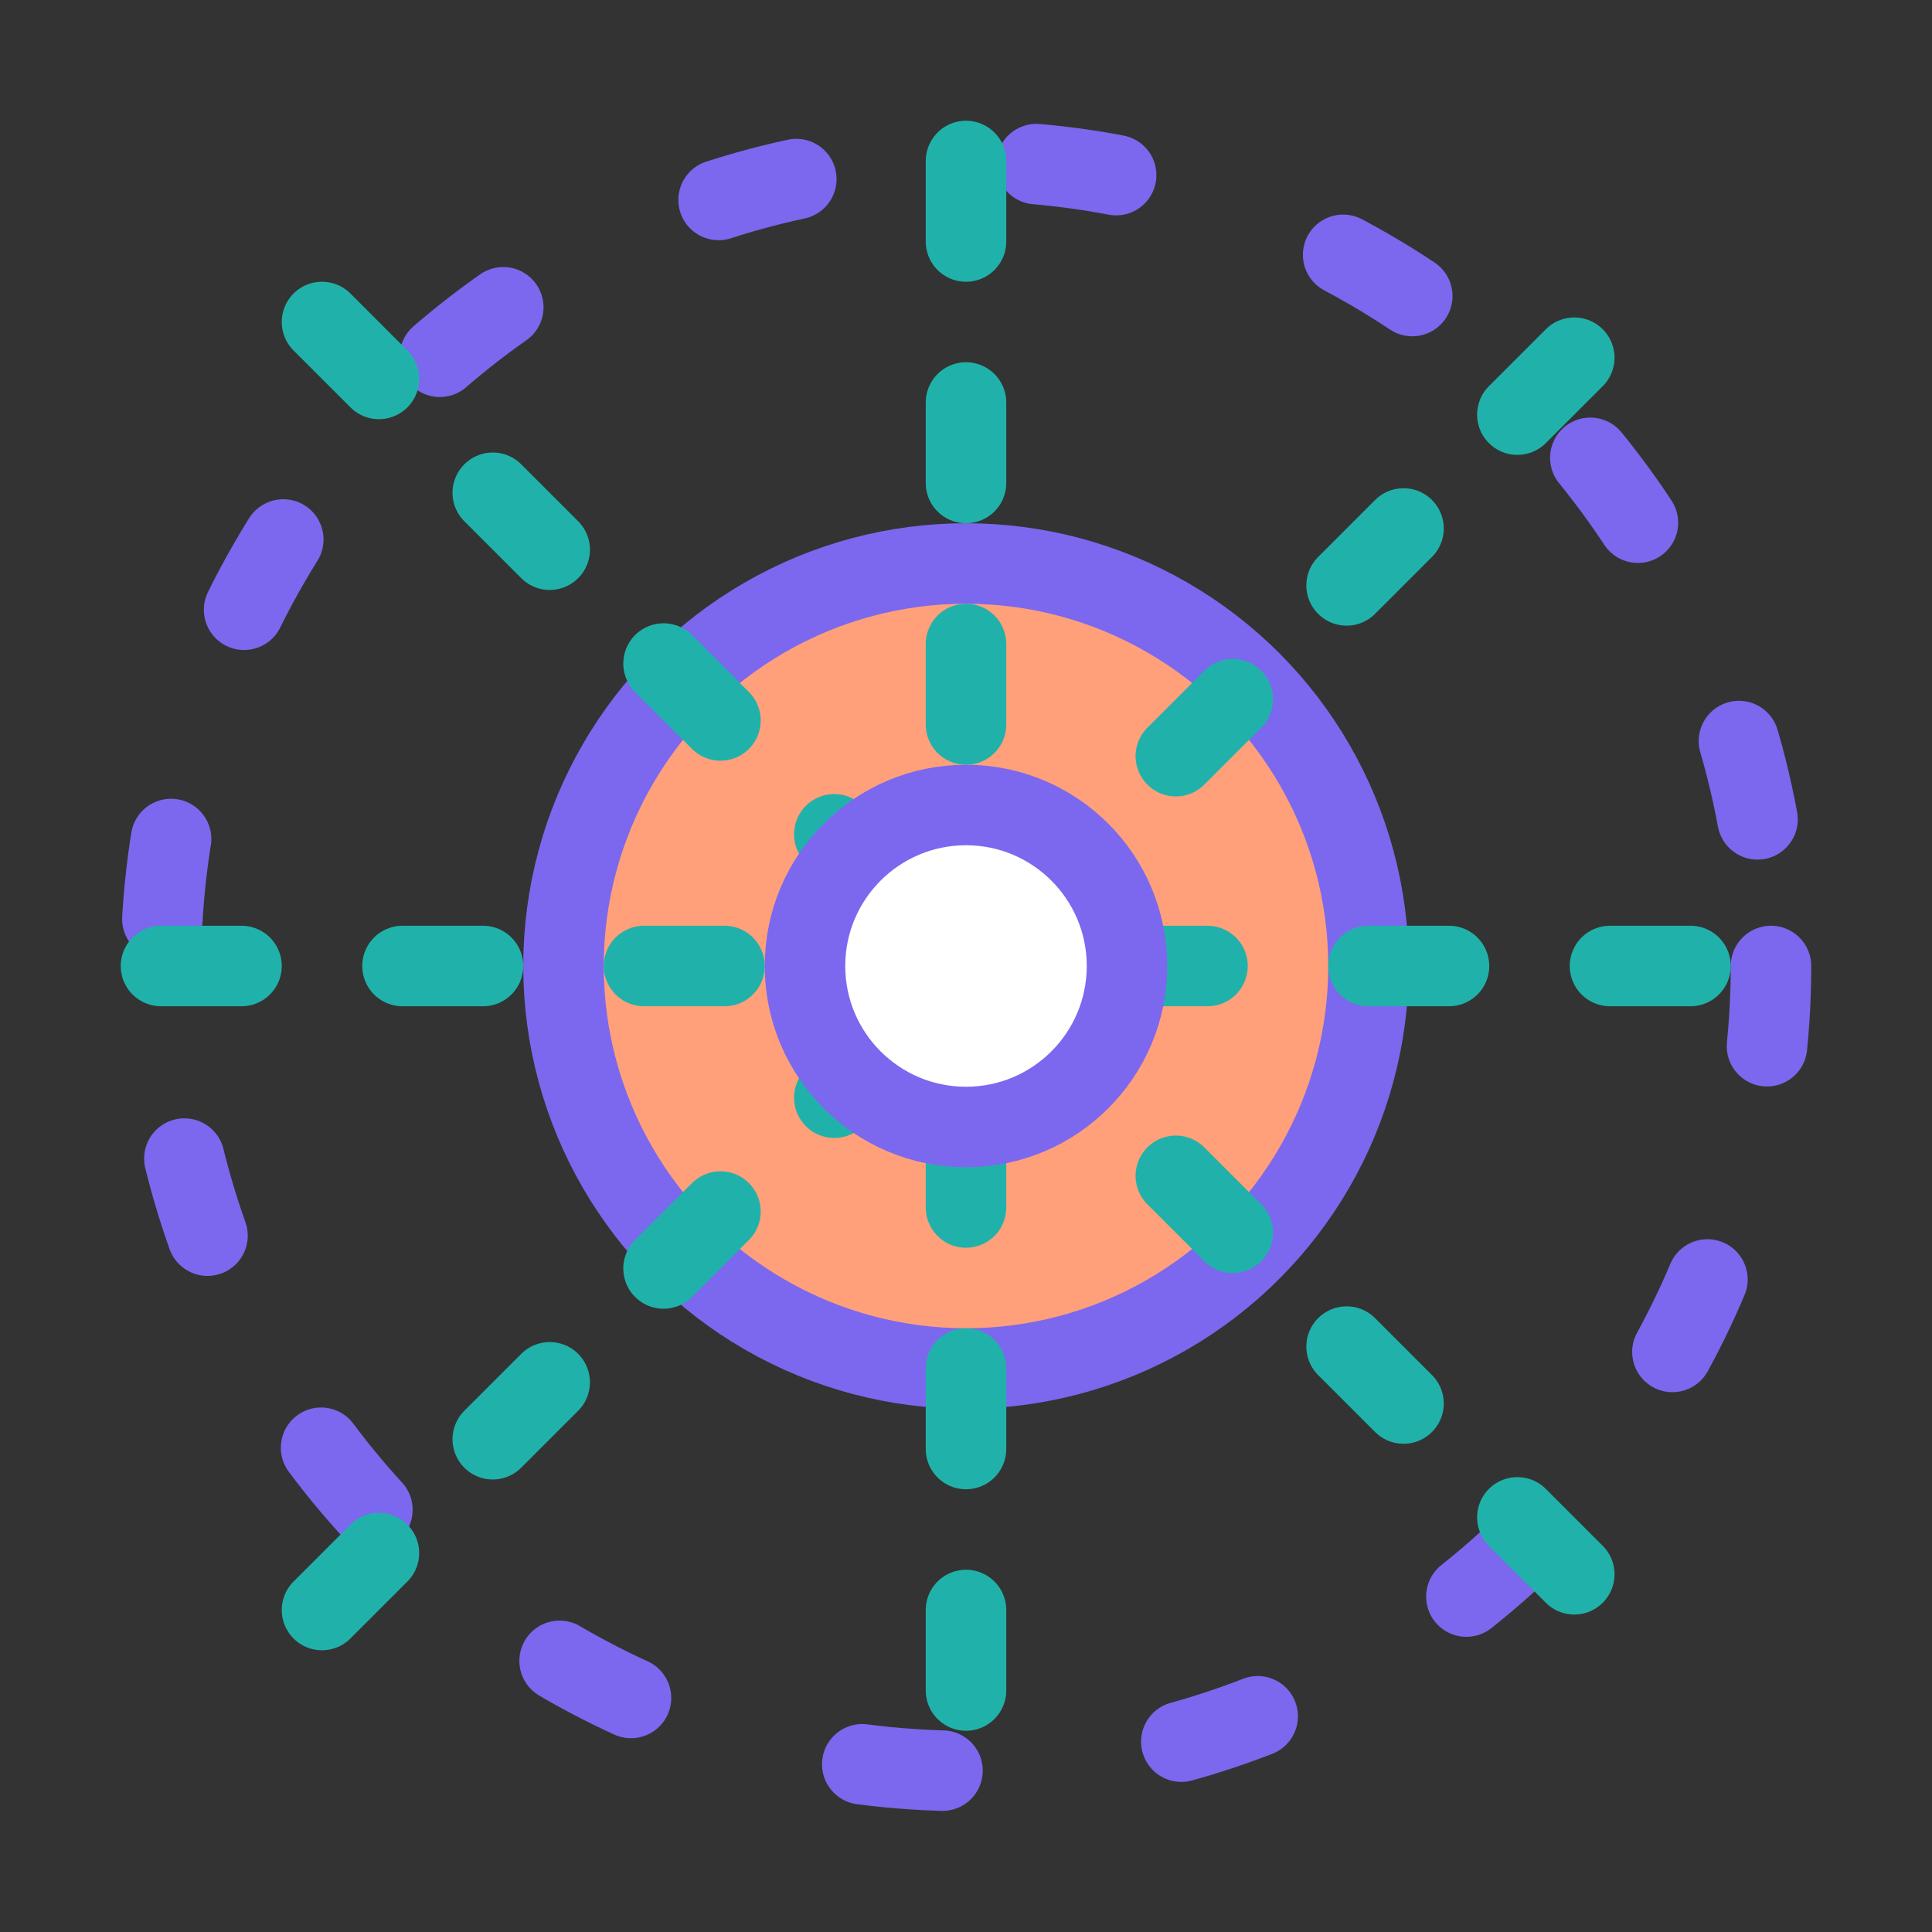
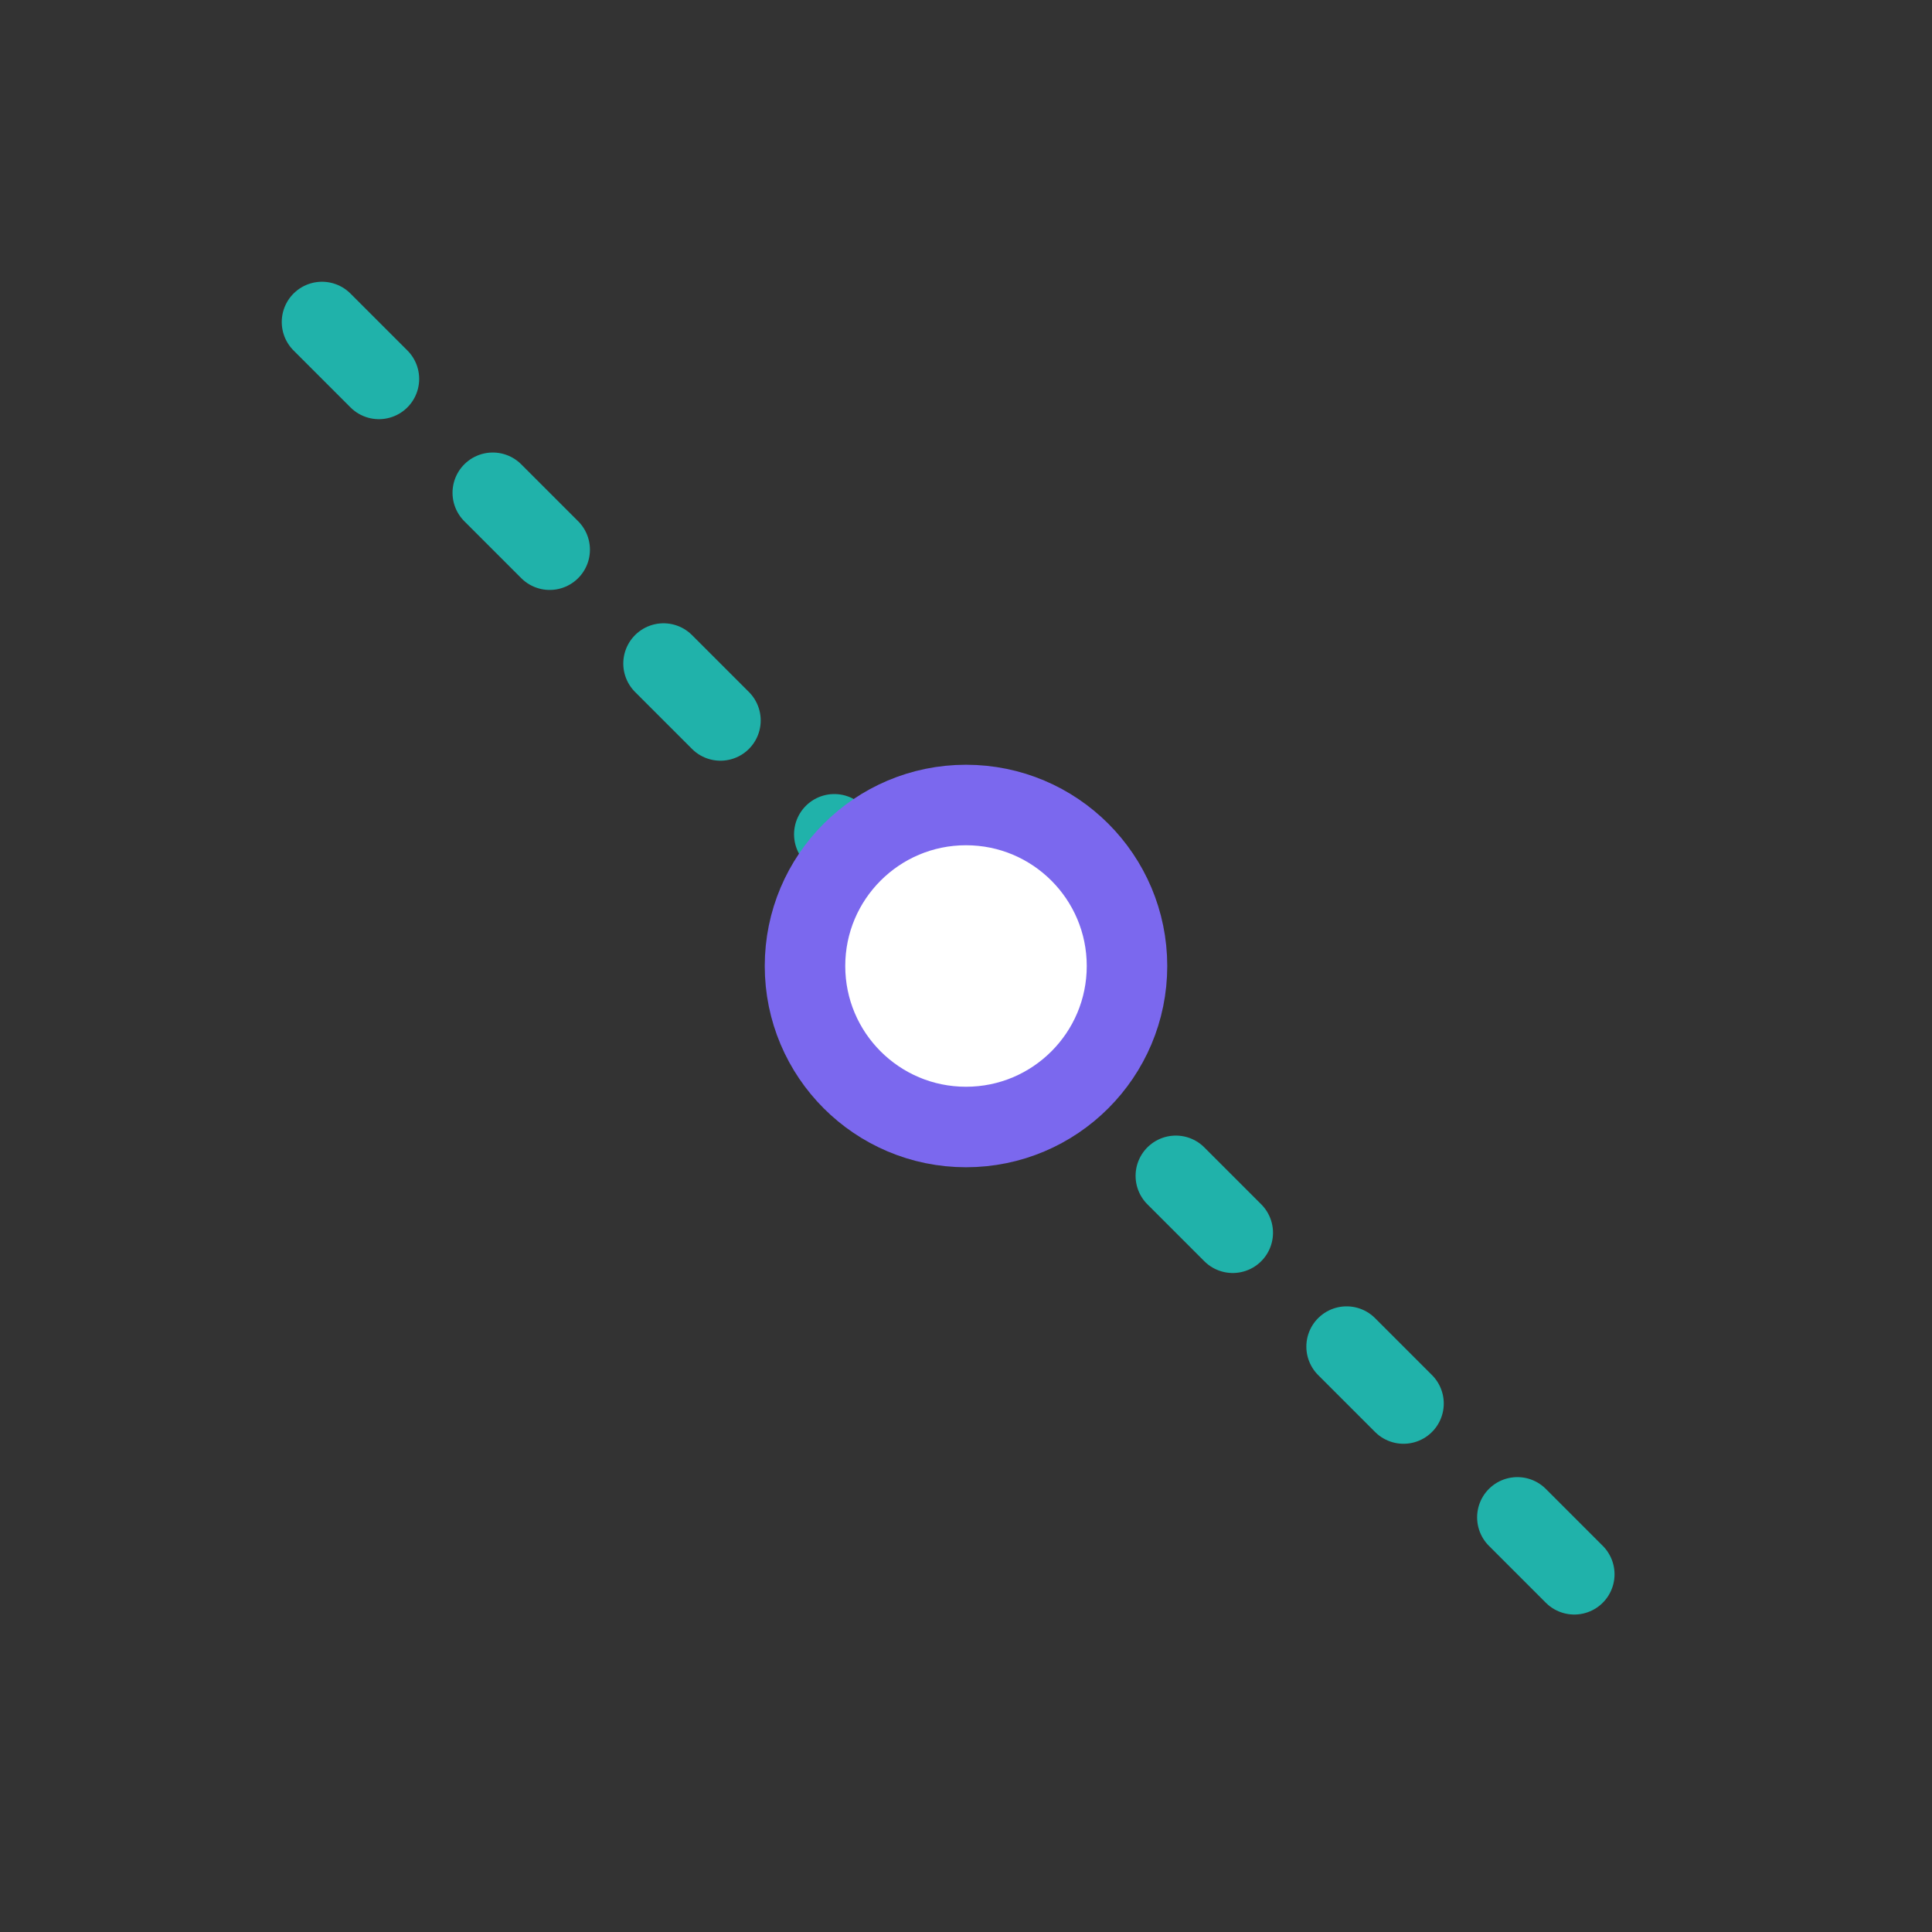
<svg xmlns="http://www.w3.org/2000/svg" viewBox="0 0 24 24" width="60" height="60" fill="none" stroke="#7b68ee" stroke-width="1" stroke-linecap="round" stroke-linejoin="round">
  <rect x="0" y="0" width="24" height="24" fill="#333333" stroke="none" />
-   <circle cx="12" cy="12" r="5" fill="#ffa07a" />
-   <circle cx="12" cy="12" r="10" stroke="#7b68ee" stroke-width="1" stroke-dasharray="1,3" />
-   <path d="M12 2V22" stroke="#20b2aa" stroke-width="1" stroke-dasharray="1,2" />
-   <path d="M2 12H22" stroke="#20b2aa" stroke-width="1" stroke-dasharray="1,2" />
  <path d="M4 4L20 20" stroke="#20b2aa" stroke-width="1" stroke-dasharray="1,2" />
-   <path d="M4 20L20 4" stroke="#20b2aa" stroke-width="1" stroke-dasharray="1,2" />
  <circle cx="12" cy="12" r="2" fill="#ffffff" />
</svg>